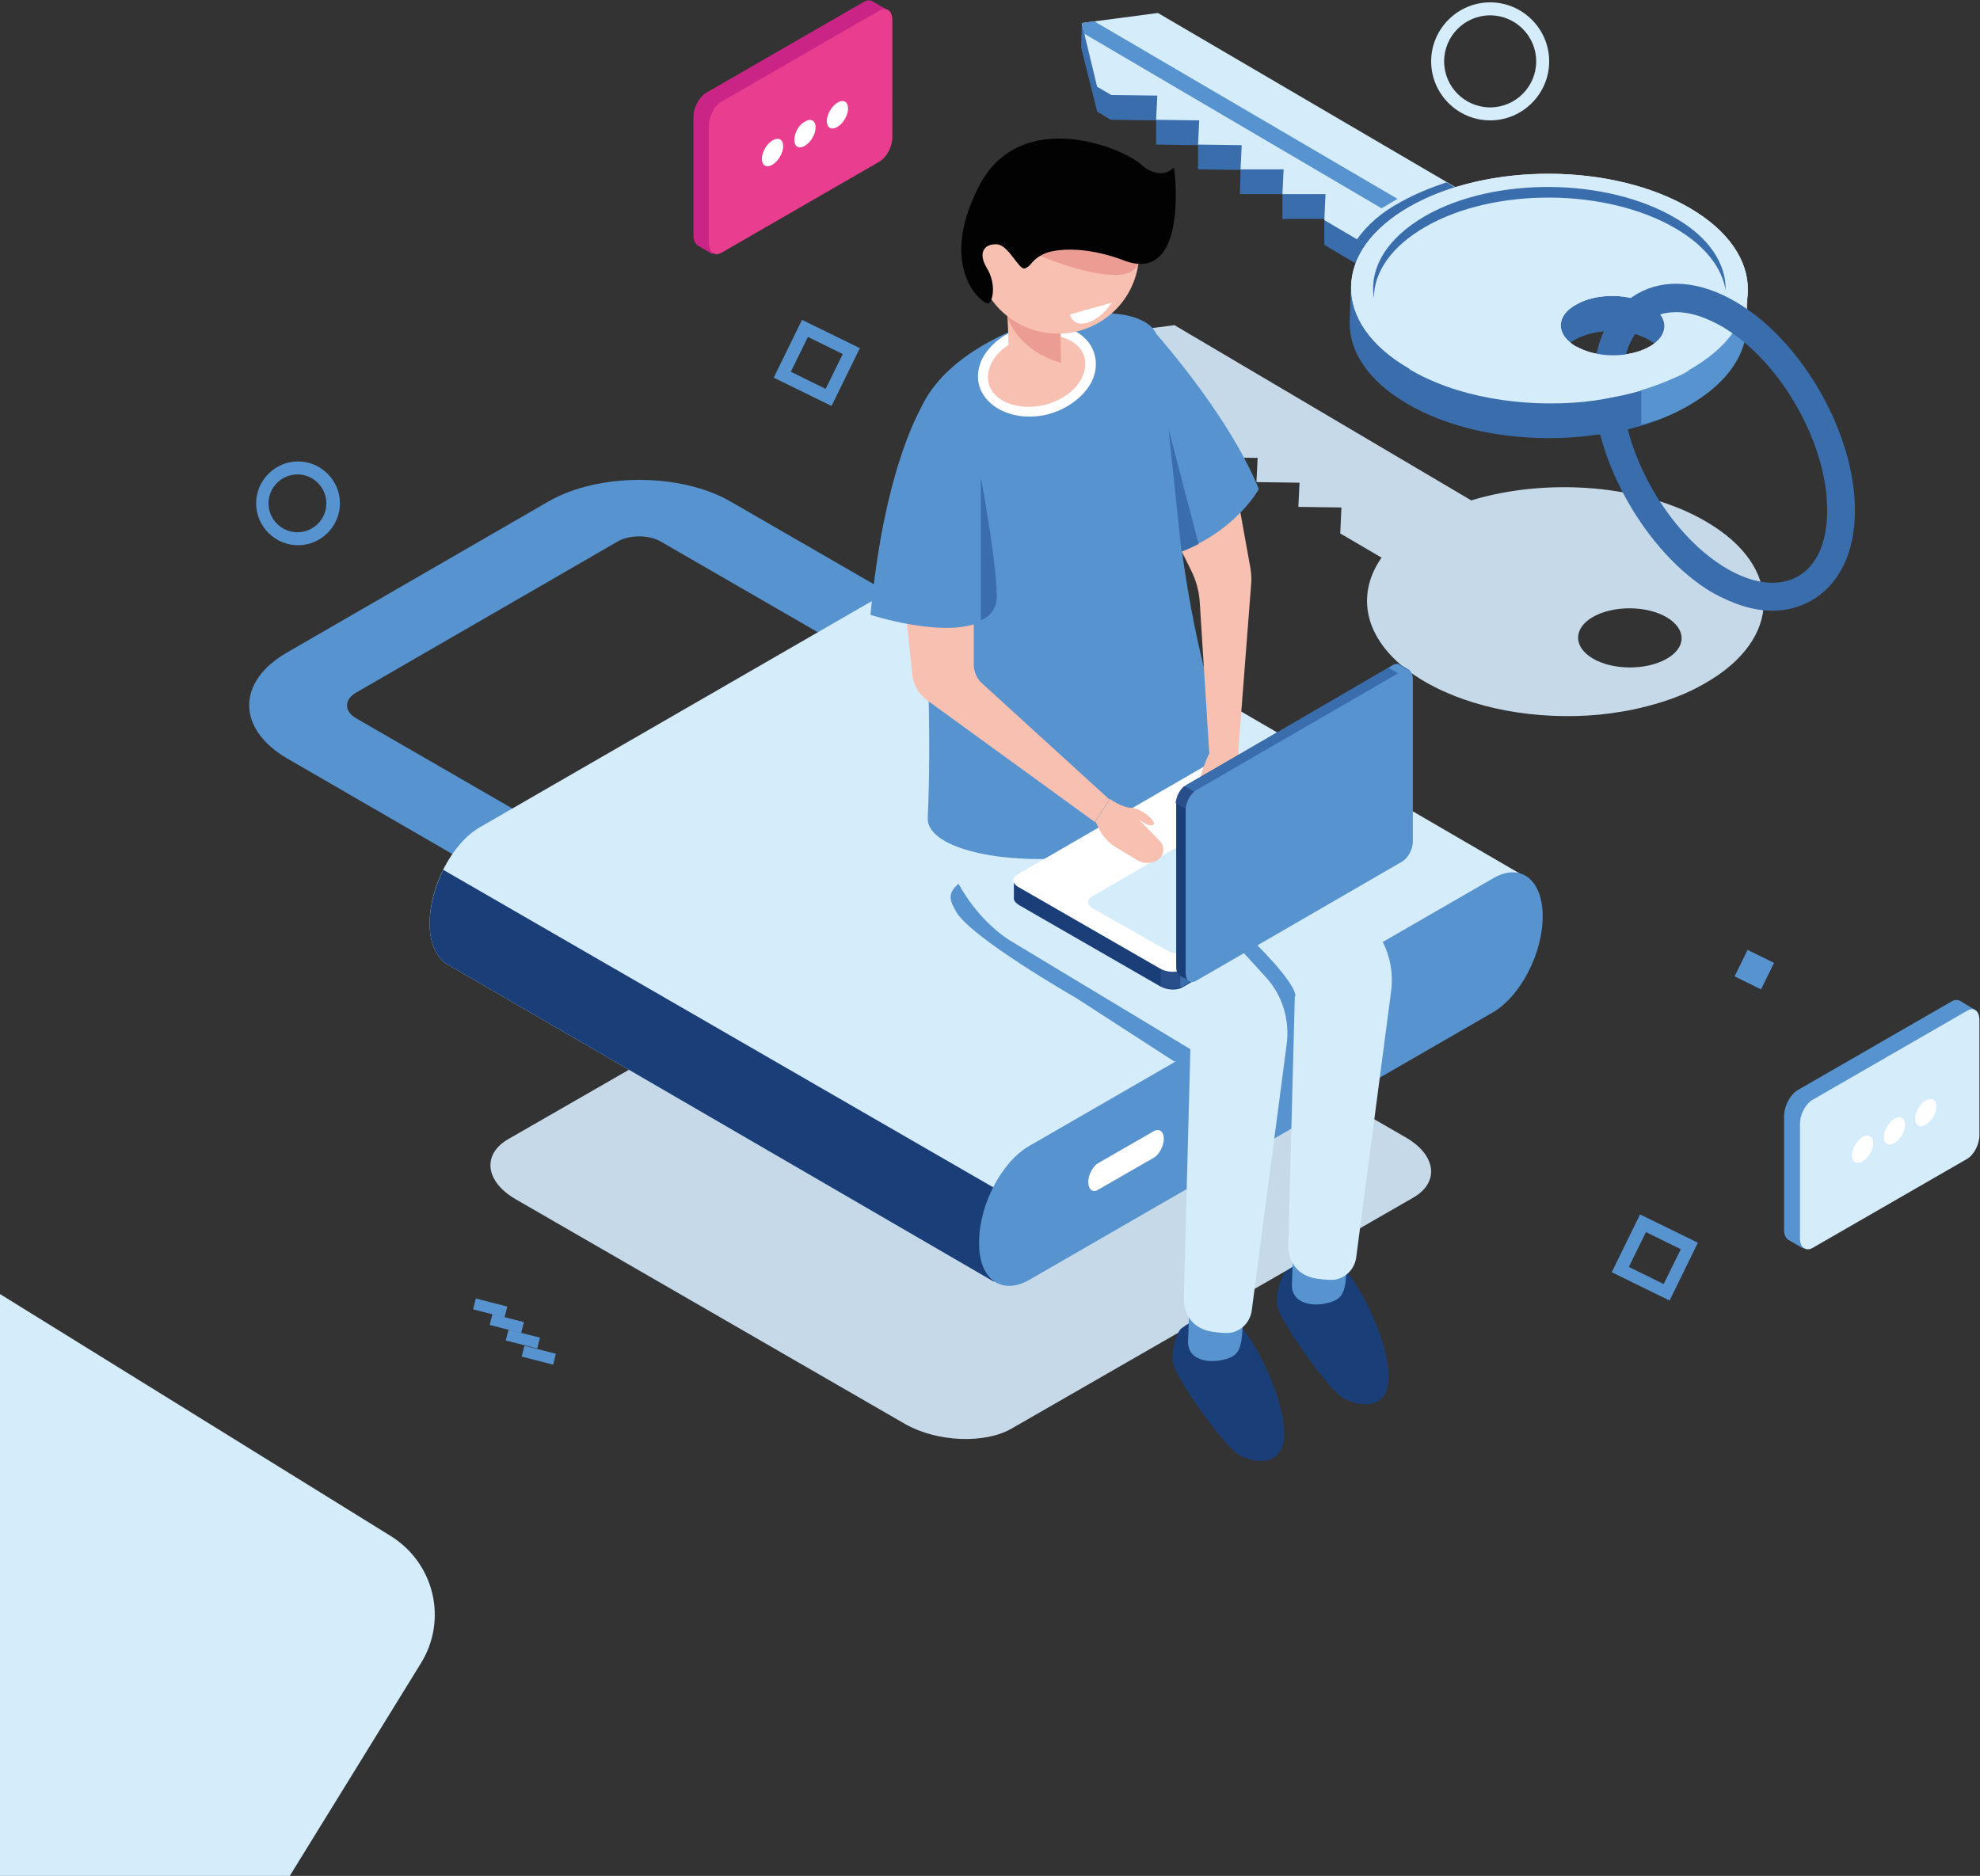
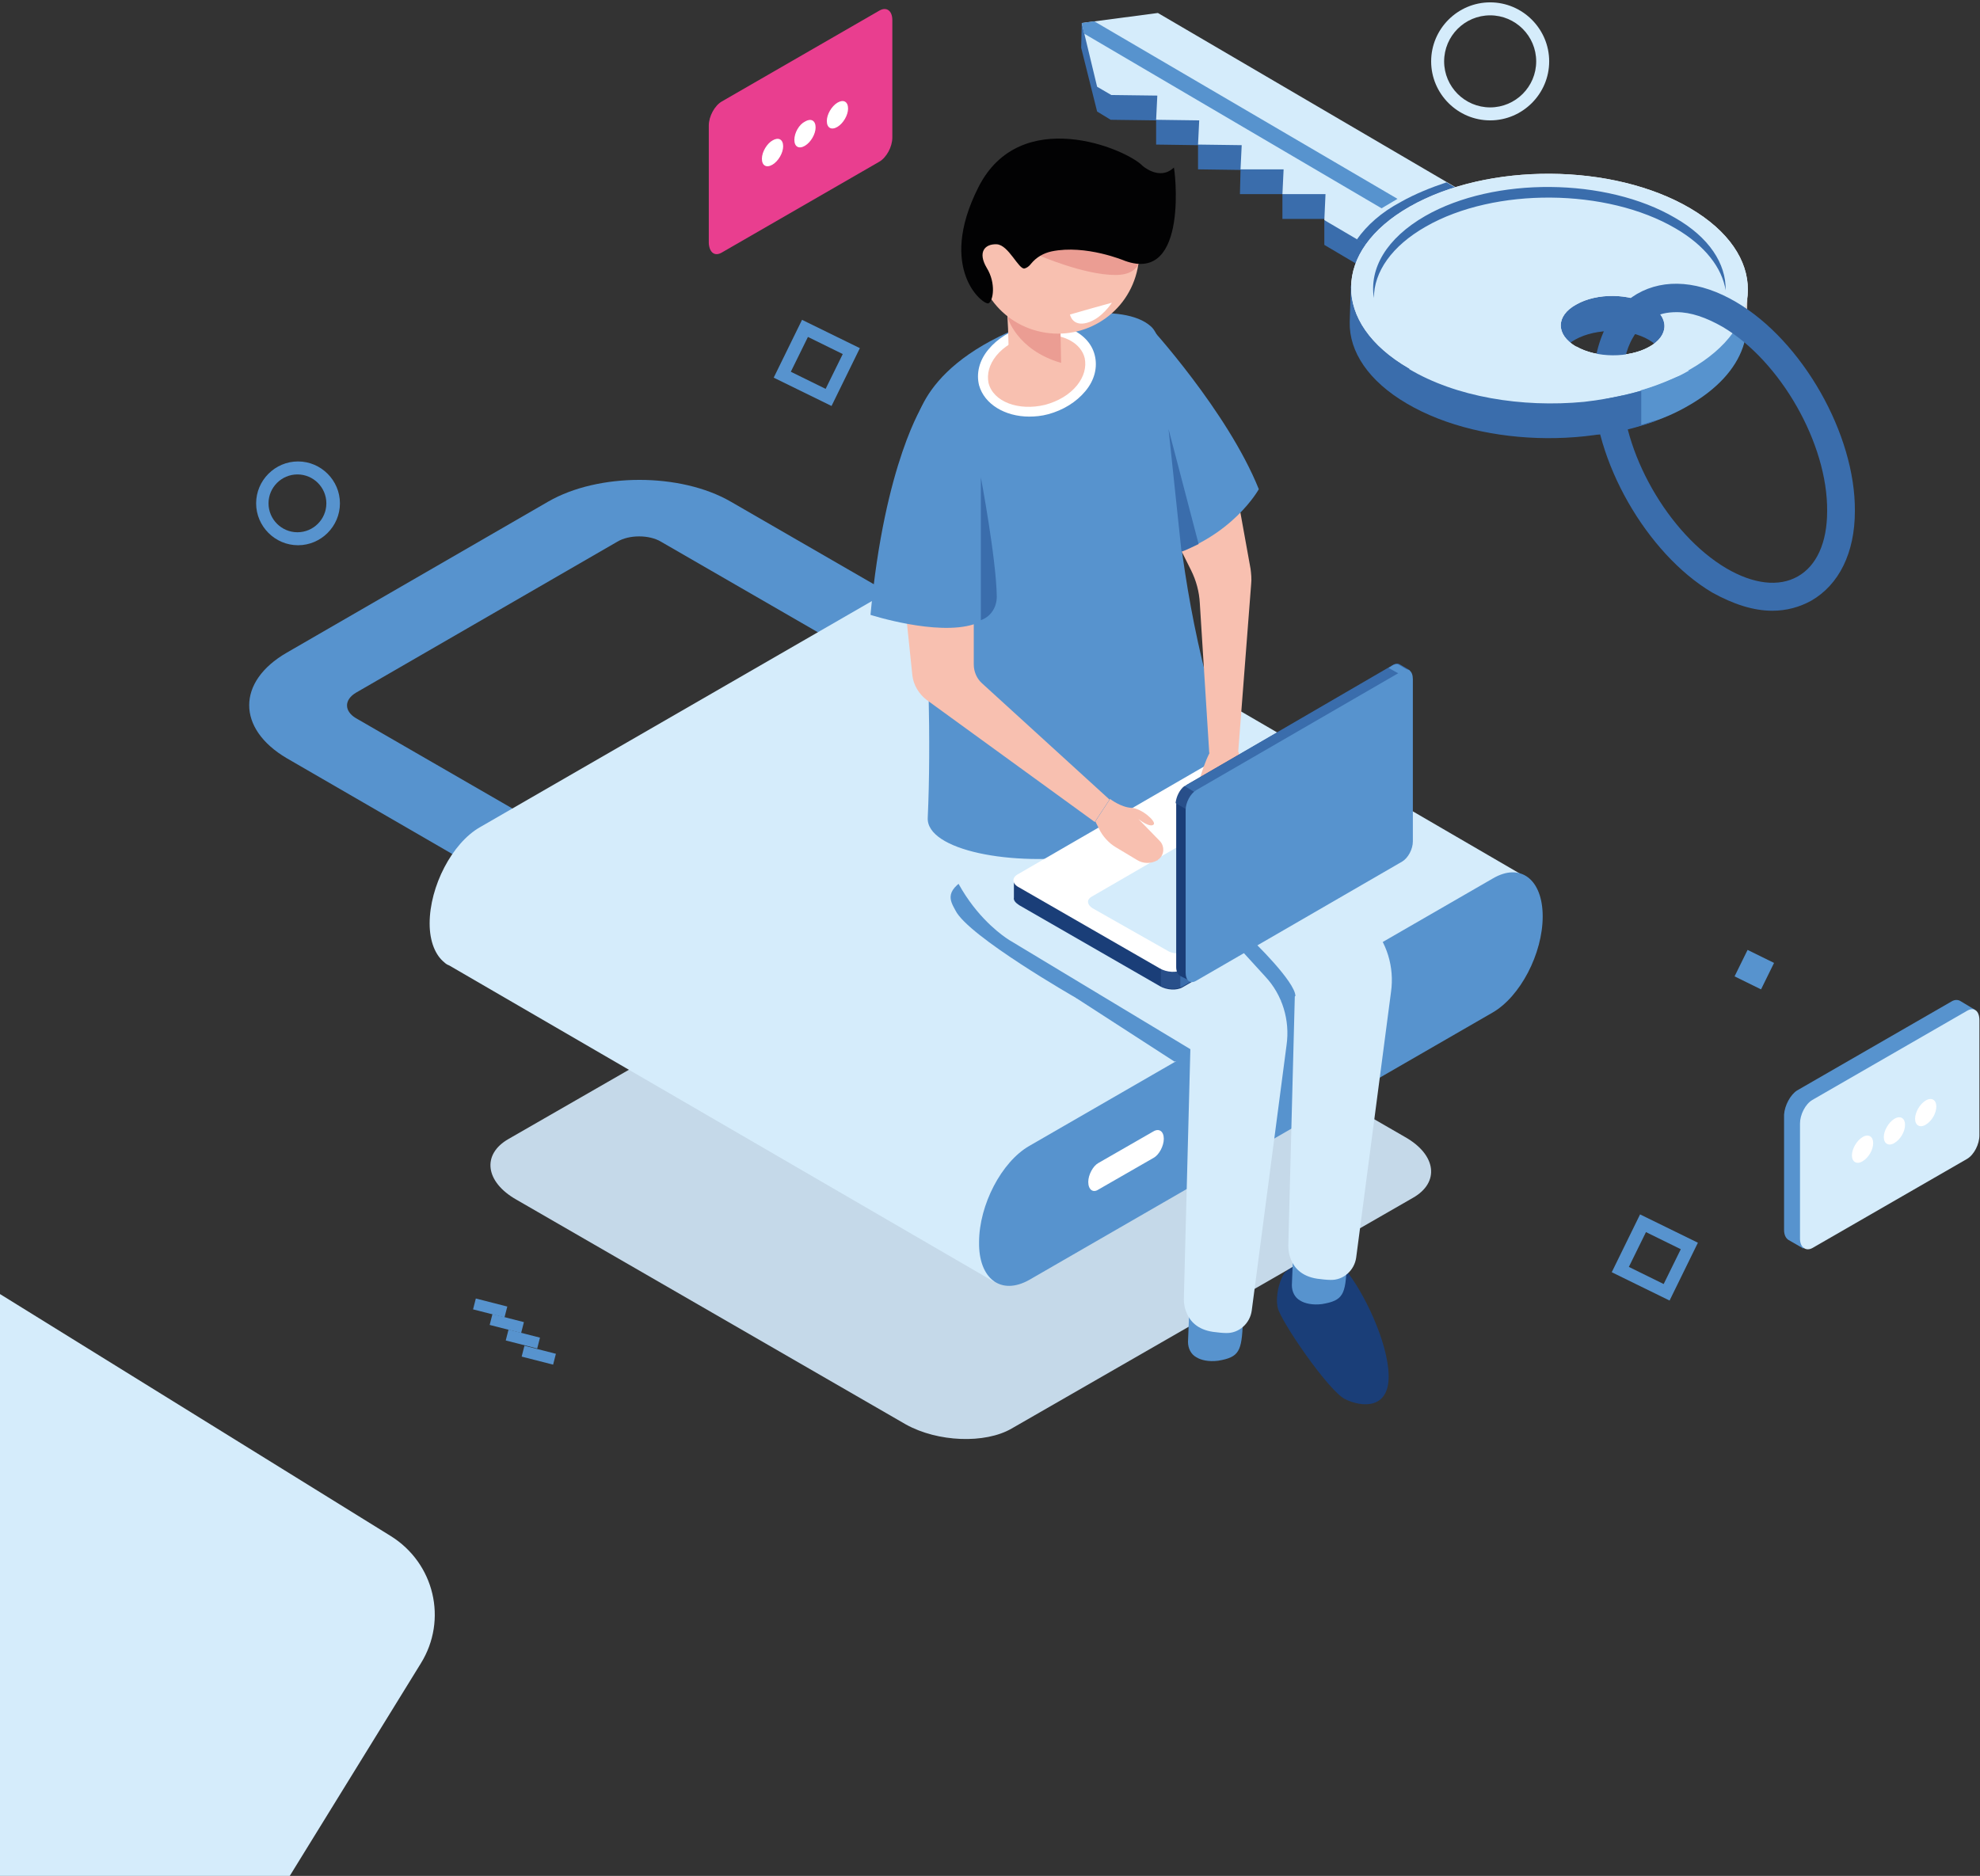
<svg xmlns="http://www.w3.org/2000/svg" version="1.1" id="Livello_1" x="0px" y="0px" viewBox="0 0 335.5 317.9" style="enable-background:new 0 0 335.5 317.9;" xml:space="preserve">
  <rect x="0" y="0" width="335.5" height="317.9" fill="#333333" stroke="none" />
  <style type="text/css">
	.st0{fill:#D5ECFB;}
	.st1{fill:#5793CE;}
	.st2{fill:#C5D9E9;}
	.st3{fill:#1A3E78;}
	.st4{fill:#FFFFFF;}
	.st5{fill:#3A6DAC;}
	.st6{fill:#D3D0CF;}
	.st7{fill:#F2F2F2;}
	.st8{fill:#F8C0B0;}
	.st9{fill:#EB9D93;}
	.st10{fill:#020203;}
	.st11{fill:#284F8A;}
	.st12{fill:#CA2586;}
	.st13{fill:#E93E8F;}
</style>
  <g>
    <path class="st0" d="M0,219.3l66.2,41c7.4,4.6,9.7,14.2,5.1,21.6l-22.2,36H0L0,219.3z" />
    <g>
      <rect x="82.2" y="218.8" transform="matrix(-0.248 0.969 -0.969 -0.248 318.36 196.027)" class="st1" width="1.9" height="5.5" />
      <rect x="84.9" y="221.4" transform="matrix(-0.248 0.969 -0.969 -0.248 324.366 196.694)" class="st1" width="1.9" height="5.5" />
      <rect x="87.6" y="224.1" transform="matrix(-0.248 0.969 -0.969 -0.248 330.374 197.379)" class="st1" width="1.9" height="5.5" />
      <rect x="90.4" y="226.8" transform="matrix(-0.248 0.969 -0.969 -0.248 336.382 198.07)" class="st1" width="1.9" height="5.5" />
    </g>
    <g>
-       <path class="st2" d="M186.1,56.8l2.6,10.9l2.4,1.4l7.8,0.1l-0.2,4.1l7.3,0.1l-0.2,4.1l7.3,0.1l-0.2,4.1l7.3,0.1l-0.2,4.1l7.3,0.1    l-0.2,4.4l7,4.1c-4.9,7-2.5,15.3,7.3,21c8.1,4.7,19.2,6.6,29.7,5.6c2.7-0.3,5.3-0.7,7.9-1.4c3.6-0.9,7-2.2,9.9-3.9    c13.2-7.5,13.3-19.8,0.2-27.4c-10.7-6.3-27-7.5-39.8-3.6L199,55.1L186.1,56.8z M270,104.5c3.4-1.9,9-1.9,12.4,0.1    c3.4,2,3.4,5.2-0.1,7.1c-3.4,1.9-9,1.9-12.4-0.1C266.5,109.6,266.6,106.4,270,104.5z" />
      <path class="st2" d="M171.4,242.1l68-39.1c4.6-2.6,4-7.3-1.3-10.3l-66-38.1c-5.3-3.1-13.3-3.4-17.9-0.7l-68,39.1    c-4.6,2.6-4,7.3,1.3,10.3l66,38.1C158.9,244.4,166.9,244.7,171.4,242.1z" />
      <g>
        <g>
          <path class="st1" d="M91.8,153.5l11.8-6.8l-43.3-25c-2-1.2-2-3.1,0-4.3l44.3-25.6c2-1.2,5.4-1.2,7.4,0l43.3,25l11.8-6.8      l-43.3-25c-8.5-4.9-22.4-4.9-30.9,0l-44.3,25.6c-8.5,4.9-8.5,12.9,0,17.9L91.8,153.5z" />
        </g>
        <g>
          <path class="st0" d="M72.8,156.5c0-6.3,3.8-13.6,8.5-16.3l78.5-45.3c2.1-1.2,4-1.3,5.5-0.5l0,0l93.7,54.5l-90.6,68.3l-92.3-53.6      c-0.3-0.1-0.6-0.3-0.8-0.5l0,0l0,0C73.8,161.9,72.8,159.6,72.8,156.5z" />
-           <path class="st3" d="M168.4,217.2l-92.3-53.6c-0.3-0.1-0.6-0.3-0.8-0.5l0,0l0,0c-1.5-1.2-2.5-3.5-2.5-6.6c0-3,0.9-6.2,2.3-9.1      l105.3,60.8L168.4,217.2z" />
          <path class="st1" d="M174.4,216.9l78.5-45.3c4.7-2.7,8.5-10,8.5-16.3l0,0c0-6.3-3.8-9.2-8.5-6.4l-78.5,45.3      c-4.7,2.7-8.5,10-8.5,16.3l0,0C165.8,216.7,169.6,219.6,174.4,216.9z" />
        </g>
        <path class="st4" d="M186.1,201.6l9.4-5.4c0.9-0.5,1.7-2,1.7-3.2l0,0c0-1.3-0.8-1.8-1.7-1.3l-9.4,5.4c-0.9,0.5-1.7,2-1.7,3.2l0,0     C184.4,201.6,185.2,202.2,186.1,201.6z" />
      </g>
      <g>
        <g>
          <polygon class="st5" points="257,42 240.8,51.2 224.4,41.5 224.4,37.3 224.6,37.4 224.6,37.1 217.3,37.1 217.3,32.9 210.1,32.9       210.2,28.8 203,28.7 203,24.6 195.9,24.5 195.9,20.4 188.2,20.3 185.9,18.9 183.2,8.1 183.3,3.9 184.5,7.9 196.1,6.4     " />
          <g>
            <g>
              <g>
                <g>
                  <g>
                    <polygon class="st0" points="240.9,47 224.4,37.3 224.6,32.9 217.3,32.9 217.5,28.7 210.2,28.7 210.4,24.6 203,24.5            203.2,20.4 195.9,20.3 196.1,16.2 188.3,16.1 185.9,14.7 183.3,3.9 196.2,2.2 257,37.8          " />
                  </g>
                </g>
                <g>
                  <g>
                    <path class="st5" d="M229.9,40.6c1.7-2.4,4.1-4.6,7.5-6.4c2.3-1.3,5-2.4,7.7-3.3l11.9,7L240.9,47L229.9,40.6z" />
                  </g>
                </g>
                <g>
                  <g>
                    <polygon class="st1" points="183.7,5.7 183.3,3.9 185.4,3.6 236.8,33.7 234.1,35.3          " />
                  </g>
                </g>
                <g>
                  <g>
                    <polygon class="st6" points="296,55.3 296.1,49.3 294.2,53.3          " />
                  </g>
                </g>
                <path class="st5" d="M286.2,41.3c-13.1-7.7-34.3-7.8-47.5-0.3c-4.3,2.4-7.2,5.4-8.7,8.5l-1.1-1.2l-0.2,6.3l0,0         c-0.1,5,3.2,10,9.7,13.8c13.1,7.7,34.3,7.8,47.5,0.3C299.2,61.2,299.3,48.9,286.2,41.3z M279.4,57.6c3.4,2,3.4,5.2-0.1,7.1         c-3.4,1.9-9,1.9-12.4-0.1c-3.4-2-3.4-5.2,0.1-7.1S276,55.6,279.4,57.6z" />
                <g>
                  <g>
                    <path class="st7" d="M286.4,35.3c-13.1-7.7-34.3-7.8-47.5-0.3c-13.2,7.5-13.3,19.8-0.2,27.4c13.1,7.7,34.3,7.8,47.5,0.3           C299.4,55.3,299.5,43,286.4,35.3z M279.5,51.7c3.4,2,3.4,5.2-0.1,7.1c-3.4,1.9-9,1.9-12.4-0.1c-3.4-2-3.4-5.2,0.1-7.1           C270.6,49.6,276.1,49.7,279.5,51.7z" />
                  </g>
                </g>
                <path class="st1" d="M270.9,66c2.9,0.5,6.1,0.1,8.4-1.2c2.5-1.4,3.2-3.4,2.1-5.2l6-4.7c0,0,3.1-3.5,6.2-7         c4.8,7,2.3,15.3-7.6,20.9c-4.3,2.5-9.2,3.9-14.7,4.7L270.9,66z" />
                <g>
                  <g>
                    <path class="st0" d="M286.4,35.3c-13.1-7.7-34.3-7.8-47.5-0.3c-13.2,7.5-13.3,19.8-0.2,27.4c8.1,4.7,19.2,6.6,29.7,5.6           c2.7-0.3,5.3-0.7,7.9-1.4c3.6-0.9,7-2.2,9.9-3.9C299.4,55.3,299.5,43,286.4,35.3z M279.5,51.7c3.4,2,3.4,5.2-0.1,7.1           c-3.4,1.9-9,1.9-12.4-0.1c-3.4-2-3.4-5.2,0.1-7.1C270.6,49.6,276.1,49.7,279.5,51.7z" />
                  </g>
                </g>
                <g>
                  <g>
                    <g>
                      <path class="st5" d="M292.4,49.2c-0.6-3.8-3.5-7.6-8.5-10.5c-11.6-6.8-30.6-7-42.3-0.3c-5.8,3.3-8.8,7.7-8.8,12.1            c-0.8-5,2.1-10.1,8.7-13.9c11.7-6.7,30.7-6.5,42.3,0.3C289.6,40.2,292.5,44.7,292.4,49.2z" />
                    </g>
                  </g>
                </g>
              </g>
              <g>
                <g>
                  <g>
                    <g>
                      <path class="st5" d="M290.1,100.4C279,93.8,269.9,77.9,270,65c0-4,0.9-7.5,2.5-10.3c1.2-2.1,2.9-3.7,4.9-4.9            c4.7-2.7,10.7-2.2,16.8,1.4c11.2,6.6,20.2,22.4,20.1,35.4c0,7.1-2.7,12.5-7.4,15.2c-2,1.1-4.2,1.7-6.6,1.7            C297.1,103.5,293.7,102.4,290.1,100.4z M279.8,54c-1.3,0.7-2.3,1.8-3.1,3.2l0,0c-1.2,2-1.8,4.8-1.9,7.9            c-0.1,11.4,7.9,25.4,17.7,31.2c4.6,2.7,8.9,3.2,12.1,1.4c3.2-1.8,5-5.7,5-11.1c0.1-11.4-7.9-25.4-17.7-31.2            c-2.8-1.6-5.4-2.5-7.8-2.5C282.5,52.9,281,53.2,279.8,54z" />
                    </g>
                  </g>
                </g>
              </g>
            </g>
          </g>
        </g>
        <path class="st0" d="M277.8,63.4l-9.4,2.3l-1.3-7c3.4,2,8.9,2,12.4,0.1L277.8,63.4z" />
        <path class="st0" d="M286.2,62.8c-3,1.7-6.3,3-9.9,3.9c-2.5,0.6-5.2,1.1-7.9,1.4c-10.5,1-21.7-0.8-29.7-5.6l38.2-0.9L286.2,62.8z     " />
        <path class="st5" d="M272.1,67.6c0,0,4.1-0.7,8.3-2.1v5.9c-2,0.7-5.3,1.7-8.2,2.1C263.4,74.6,272.1,67.6,272.1,67.6z" />
      </g>
      <path class="st1" d="M278.2,66.1c1.7-0.5,3.6-1.2,5.4-2c5.1-2.4-1.4,6.5-1.4,6.5s-1.7,0.7-4.1,1.4V66.1z" />
    </g>
    <polygon class="st1" points="182.3,169.1 199,179.9 207.2,178.6 187.3,169  " />
    <g>
      <g>
-         <path class="st3" d="M202.5,223.6c0,0,4.8-2.4,7.8,1.2c3,3.6,7.2,12.2,7.3,17.9c0.1,5.8-4.6,5.4-7.4,4     c-2.8-1.4-10.9-13.2-11.4-15.5c-0.5-2.3,0.6-5.5,1.4-6.1C201,224.5,202.5,223.6,202.5,223.6z" />
        <path class="st1" d="M201.5,222.4l-0.2,5c0,1.1,0.5,2.1,1.4,2.6c0.8,0.5,2.1,0.8,3.7,0.6c3.6-0.6,4-1.6,4.2-6.6     C210.9,219,201.5,222.4,201.5,222.4z" />
        <g>
          <path class="st3" d="M220.2,214c0,0,4.8-2.4,7.8,1.2c3,3.6,7.2,12.2,7.3,17.9c0.1,5.8-4.6,5.4-7.4,4      c-2.8-1.4-10.9-13.2-11.4-15.5c-0.5-2.3,0.6-5.5,1.4-6.1C218.6,214.9,220.2,214,220.2,214z" />
          <path class="st1" d="M219.1,212.8l-0.2,5c0,1.1,0.5,2.1,1.4,2.6c0.8,0.5,2.1,0.8,3.7,0.6c3.6-0.6,4-1.6,4.2-6.6      C228.5,209.4,219.1,212.8,219.1,212.8z" />
          <path class="st0" d="M176.2,121.2c1.4-23.2,25.1,3.4,25.1,3.4l16.2,15.9l14.6,16c2.9,3.1,4.2,7.4,3.6,11.6l-5.9,45      c-0.3,2.2-2.2,3.9-4.4,3.8c-0.6,0-1.4-0.1-2.2-0.2c-5.3-0.8-4.9-5.8-4.9-5.8l1.1-42.1l-30.7-18.5      C188.7,150.4,174.7,144.4,176.2,121.2z" />
        </g>
        <path class="st1" d="M207.7,160.9l4.4-1.6c0.1,0,7.4,7.1,7.4,9.5l-3.3,1.1l-8.2-8L207.7,160.9z" />
        <path class="st1" d="M182.3,169.1c0,0-18.2-10.4-20.4-14.8c-0.9-1.7-2.2-3.5,3.1-6.1l24.3,17.3l-1.1,6L182.3,169.1z" />
        <path class="st0" d="M158.5,130.2c1.5-23.2,25.1,3.4,25.1,3.4l16.2,15.9l14.6,16c2.9,3.1,4.2,7.4,3.6,11.6l-5.9,45     c-0.3,2.2-2.2,3.9-4.4,3.8c-0.6,0-1.4-0.1-2.2-0.2c-5.3-0.8-4.9-5.8-4.9-5.8l1.1-42.1l-30.7-18.5     C171.1,159.3,157.1,151.4,158.5,130.2z" />
        <path class="st1" d="M172.5,55.6c-18,7.4-17.6,18.1-17.6,18.1s3.5,38.9,2.3,64.9c-0.5,10.9,57.7,11.7,49-17.3     c-10.2-34.2-6.4-61.8-11.2-66C190.3,51.1,177.2,53.7,172.5,55.6z" />
        <path class="st8" d="M166.8,65c0.9,3.6,5.7,5.6,10.7,4.3c5-1.3,8.2-5.3,7.3-8.9s-5.7-5.6-10.7-4.3     C169.1,57.4,165.8,61.4,166.8,65z" />
        <path class="st4" d="M165.9,65.3c-0.5-2,0-4.2,1.6-6.1c1.5-1.8,3.7-3.2,6.3-3.9c5.4-1.4,10.7,0.8,11.7,4.9c0.5,2,0,4.2-1.6,6.1     c-1.5,1.8-3.7,3.2-6.3,3.9c-1.1,0.3-2.2,0.4-3.2,0.4C170.3,70.6,166.8,68.5,165.9,65.3z M174.2,57c-2.2,0.6-4.1,1.7-5.4,3.3     c-1.2,1.5-1.6,3.1-1.3,4.6c0.8,3.2,5.1,4.8,9.6,3.7c2.2-0.6,4.1-1.7,5.4-3.3c1.2-1.5,1.6-3.1,1.3-4.6c-0.6-2.5-3.4-4-6.8-4     C176.2,56.6,175.2,56.7,174.2,57z" />
        <path class="st8" d="M179.7,54.8c0,0-0.2,0.7,0.2,6.4c0.1,1.8-6.2,3.5-7.8,1.8c-1.6-1.6-1-3.3-1.4-9.4     C170.4,47.6,179.7,54.8,179.7,54.8z" />
        <path class="st9" d="M170.7,53.7c0,0,1.5,5.6,9.1,7.8l-0.1-5.1L170.7,53.7z" />
        <path class="st8" d="M165.9,39.3c-1.9,7.4,2.5,14.9,9.9,16.8c7.4,1.9,14.9-2.5,16.8-9.9c1.9-7.4-2.5-14.9-9.9-16.8     C175.4,27.5,167.8,31.9,165.9,39.3z" />
        <path class="st9" d="M176.1,43.3c0,0,7.6,3.3,12.9,3.3c5.3,0,4.1-4.4,4.1-4.4L177.5,40L176.1,43.3z" />
        <path class="st10" d="M190.6,44.2c0,0-6.6-2.8-12.4-1.6c-1.4,0.3-2.6,1-3.5,2.1c-0.3,0.4-0.7,0.7-1.1,0.8c-1,0.2-2.7-4-4.7-4.1     c-2-0.1-3.3,1.3-1.7,4c1.6,2.6,1.1,5.6,0.3,6c-0.8,0.4-8.8-5.7-1.7-19.7c7.1-14,25-6.5,27.8-3.6c0,0,2.9,2.6,5.3,0.3     C199,28.1,201.6,48.2,190.6,44.2z" />
        <path class="st8" d="M165,102.1v10.5c0,1.2,0.5,2.4,1.4,3.2l21.6,19.7l-2.5,3.8L157,118.6c-1.3-1-2.2-2.5-2.4-4.1l-1.9-18.3     L165,102.1z" />
        <path class="st1" d="M156.5,68.4c0,0-6.6,9.9-9,35.8c0,0,11.2,3.6,17.5,1.6C171.4,103.7,156.5,68.4,156.5,68.4z" />
        <path class="st5" d="M166.2,80.9c0,0,2.6,13.7,2.7,20.2c0,1.8-1,3.4-2.7,4l0,0V80.9z" />
      </g>
      <g>
        <path class="st3" d="M171.8,149.2l4.8-0.6l30.8-17.8c1-0.6,2.7-0.5,3.9,0.2l21.8,12.6l2.9-0.4v2.9l0,0c0,0.4-0.2,0.7-0.7,1     l-34.9,20.2c-1,0.6-2.7,0.5-3.9-0.2l-23.8-13.7c-0.6-0.4-1-0.8-0.9-1.3h0V149.2z" />
        <path class="st5" d="M195,137.9l2.2-1.3h24.1l11.9,6.8l2.9-0.4v2.9l0,0c0,0.4-0.2,0.7-0.7,1l-34.9,20.2c-0.5,0.3-1.3,0.4-2,0.4     L195,137.9z" />
        <path class="st1" d="M234.7,143.3l1.3-0.2v2.9l0,0c0,0.4-0.2,0.7-0.7,1l-0.6,0.4V143.3z" />
        <path class="st11" d="M200,167.3c-0.9,0.4-2.3,0.3-3.3-0.2v-4.9h3.3V167.3z" />
        <path class="st4" d="M200.4,164.3l34.9-20.2c1-0.6,0.9-1.6-0.3-2.2l-23.8-13.7c-1.1-0.7-2.9-0.7-3.9-0.2l-34.9,20.2     c-1,0.6-0.9,1.6,0.3,2.2l23.8,13.7C197.7,164.8,199.4,164.9,200.4,164.3z" />
        <path class="st0" d="M201,161.2l29-16.8c0.8-0.5,0.7-1.3-0.2-1.9l-12.7-7.2c-0.9-0.5-2.4-0.6-3.2-0.1l-29,16.8     c-0.8,0.5-0.7,1.3,0.2,1.9l12.7,7.2C198.7,161.7,200.2,161.7,201,161.2z" />
      </g>
      <path class="st8" d="M209.9,127.5l0.4,2.4c0.3,2.1,0.3,4.1-0.2,6.2l-0.4,2.1c-0.2,1.2-1.2,2.1-2.4,2.3l0,0    c-0.9,0.2-1.8-0.5-1.9-1.4l-0.6-5.2c0,0-1.3,1.7-2,1.7c-0.6,0,0.7-5.2,2.2-8.1C206.4,124.7,209.9,127.5,209.9,127.5z" />
      <path class="st8" d="M198.1,89.2l3.7,7.4c0.9,1.8,1.4,3.7,1.5,5.6l1.6,25.4l4.9-0.1l2.2-28.5c0.1-0.9,0-1.8-0.1-2.6l-2.6-14.4    L198.1,89.2z" />
      <g>
        <path class="st3" d="M201.6,166.2l2.9-3.8l30.8-17.8c1-0.6,1.8-2.1,1.8-3.4l0-25.2l1.8-2.3l-1.7-1l0,0c-0.3-0.2-0.7-0.2-1.2,0.1     L201.1,133c-1,0.6-1.8,2.1-1.8,3.4l0,27.5c0,0.7,0.3,1.3,0.7,1.5h0L201.6,166.2z" />
        <path class="st5" d="M222.9,151.8l2.2-1.3l12-20.9l0-13.7l1.8-2.3l-1.7-1l0,0c-0.3-0.2-0.7-0.2-1.2,0.1L201.1,133     c-0.5,0.3-1,0.9-1.3,1.5L222.9,151.8z" />
-         <path class="st1" d="M238,114.7l0.8-1l-1.7-1l0,0c-0.3-0.2-0.7-0.2-1.2,0.1l-0.6,0.4L238,114.7z" />
+         <path class="st1" d="M238,114.7l0.8-1l-1.7-1l0,0c-0.3-0.2-0.7-0.2-1.2,0.1l-0.6,0.4z" />
        <path class="st11" d="M200.7,133.2c-0.8,0.6-1.4,1.8-1.5,2.9l3.4,2l1.6-2.8L200.7,133.2z" />
        <path class="st1" d="M202.7,133.9l34.9-20.2c1-0.6,1.8,0,1.8,1.4l0,27.5c0,1.3-0.8,2.8-1.8,3.4l-34.9,20.2c-1,0.6-1.8,0-1.8-1.4     l0-27.5C200.9,136,201.7,134.5,202.7,133.9z" />
      </g>
      <path class="st8" d="M185.6,139.2l0.6,1.2c0.6,1.3,1.7,2.5,2.9,3.2l3.5,2.1c1.1,0.7,2.4,0.7,3.5,0.1c0,0,0.1,0,0.1-0.1    c1.1-0.7,1.2-2.3,0.3-3.2l-3.6-3.7c0,0,2,1.6,2.6,0.9c0.4-0.5-2-2.7-3.8-2.8c-1.8-0.1-3.6-1.5-3.6-1.5L185.6,139.2z" />
      <path class="st1" d="M194.7,55.2c0,0,13.3,14.5,18.6,27.7c0,0-4.5,8.2-15.7,11.4S194.7,55.2,194.7,55.2z" />
      <path class="st5" d="M200.2,93.5l-2.2-20.8l5.1,19.5C202.2,92.6,201.3,93.1,200.2,93.5z" />
      <path class="st4" d="M184.8,52.3l3.6-1c0,0-1.7,2.7-4.2,3.4c-2.5,0.7-2.9-1.4-2.9-1.4L184.8,52.3z" />
    </g>
    <path class="st0" d="M242.5,10.4c0-5.5,4.5-10,10-10c5.5,0,10,4.5,10,10c0,5.5-4.5,10-10,10C247,20.4,242.5,15.9,242.5,10.4z    M244.7,10.4c0,4.3,3.5,7.8,7.8,7.8c4.3,0,7.8-3.5,7.8-7.8c0-4.3-3.5-7.8-7.8-7.8C248.2,2.6,244.7,6.1,244.7,10.4z" />
    <path class="st1" d="M43.4,85.3c0-3.9,3.2-7.1,7.1-7.1s7.1,3.2,7.1,7.1c0,3.9-3.2,7.1-7.1,7.1S43.4,89.2,43.4,85.3z M45.5,85.3   c0,2.7,2.2,4.9,4.9,4.9c2.7,0,4.9-2.2,4.9-4.9c0-2.7-2.2-4.9-4.9-4.9C47.7,80.4,45.5,82.6,45.5,85.3z" />
    <path class="st1" d="M273.1,215.6l4.8-9.8l9.8,4.8l-4.8,9.8L273.1,215.6z M278.9,208.8l-2.9,5.9l5.9,2.9l2.9-5.9L278.9,208.8z" />
    <path class="st1" d="M131.1,64l4.8-9.8l9.8,4.8l-4.8,9.8L131.1,64z M136.9,57.1L134,63l5.9,2.9l2.9-5.9L136.9,57.1z" />
    <rect x="294.6" y="161.6" transform="matrix(-0.897 -0.441 0.441 -0.897 491.389 442.541)" class="st1" width="5" height="5" />
    <g>
      <g>
-         <path class="st12" d="M119.7,15.7l26.7-15.4c0.5-0.3,1-0.3,1.4-0.1c0,0,0,0,0,0l2.6,1.5c0,0-1.1,0.4-1.8,0.7v19.5     c0,1.6-1,3.4-2.2,4.1l-25.6,14.8v2.3l-2.6-1.5l0,0c-0.4-0.3-0.7-0.9-0.7-1.7V19.8C117.5,18.2,118.5,16.4,119.7,15.7z" />
        <path class="st13" d="M122.3,42.8l26.7-15.4c1.2-0.7,2.2-2.5,2.2-4.1V3.4c0-1.6-1-2.3-2.2-1.6l-26.7,15.4     c-1.2,0.7-2.2,2.5-2.2,4.1v19.9C120.2,42.8,121.1,43.5,122.3,42.8z" />
      </g>
      <g>
        <path class="st4" d="M140.1,20.5c0,1.2,0.8,1.6,1.8,1c1-0.6,1.8-2,1.8-3.1c0-1.2-0.8-1.6-1.8-1C140.9,18,140.1,19.4,140.1,20.5z" />
        <path class="st4" d="M134.6,23.7c0,1.2,0.8,1.6,1.8,1c1-0.6,1.8-2,1.8-3.1c0-1.2-0.8-1.6-1.8-1C135.4,21.1,134.6,22.5,134.6,23.7     z" />
        <path class="st4" d="M129.1,26.9c0,1.2,0.8,1.6,1.8,1c1-0.6,1.8-2,1.8-3.1c0-1.2-0.8-1.6-1.8-1C130,24.3,129.1,25.7,129.1,26.9z" />
      </g>
    </g>
    <g>
      <g>
        <path class="st1" d="M304.5,184.8l26.2-15.1c0.5-0.3,1-0.3,1.4-0.1c0,0,0,0,0,0l2.5,1.5c0,0-1.1,0.4-1.8,0.7v19.1     c0,1.6-0.9,3.4-2.1,4l-25.1,14.5v2.2l-2.6-1.5l0,0c-0.4-0.3-0.7-0.8-0.7-1.7v-19.5C302.4,187.3,303.4,185.5,304.5,184.8z" />
        <path class="st0" d="M307.1,211.5l26.2-15.1c1.2-0.7,2.1-2.5,2.1-4v-19.5c0-1.6-0.9-2.3-2.1-1.6l-26.2,15.1     c-1.2,0.7-2.1,2.5-2.1,4v19.5C305,211.4,306,212.1,307.1,211.5z" />
      </g>
      <g>
        <path class="st4" d="M324.5,189.6c0,1.1,0.8,1.6,1.8,1c1-0.6,1.8-1.9,1.8-3.1c0-1.1-0.8-1.6-1.8-1     C325.3,187.1,324.5,188.5,324.5,189.6z" />
        <path class="st4" d="M319.2,192.7c0,1.1,0.8,1.6,1.8,1c1-0.6,1.8-1.9,1.8-3.1c0-1.1-0.8-1.6-1.8-1     C320,190.2,319.2,191.6,319.2,192.7z" />
        <path class="st4" d="M313.8,195.8c0,1.1,0.8,1.6,1.8,1c1-0.6,1.8-1.9,1.8-3.1c0-1.1-0.8-1.6-1.8-1     C314.6,193.3,313.8,194.7,313.8,195.8z" />
      </g>
    </g>
  </g>
</svg>